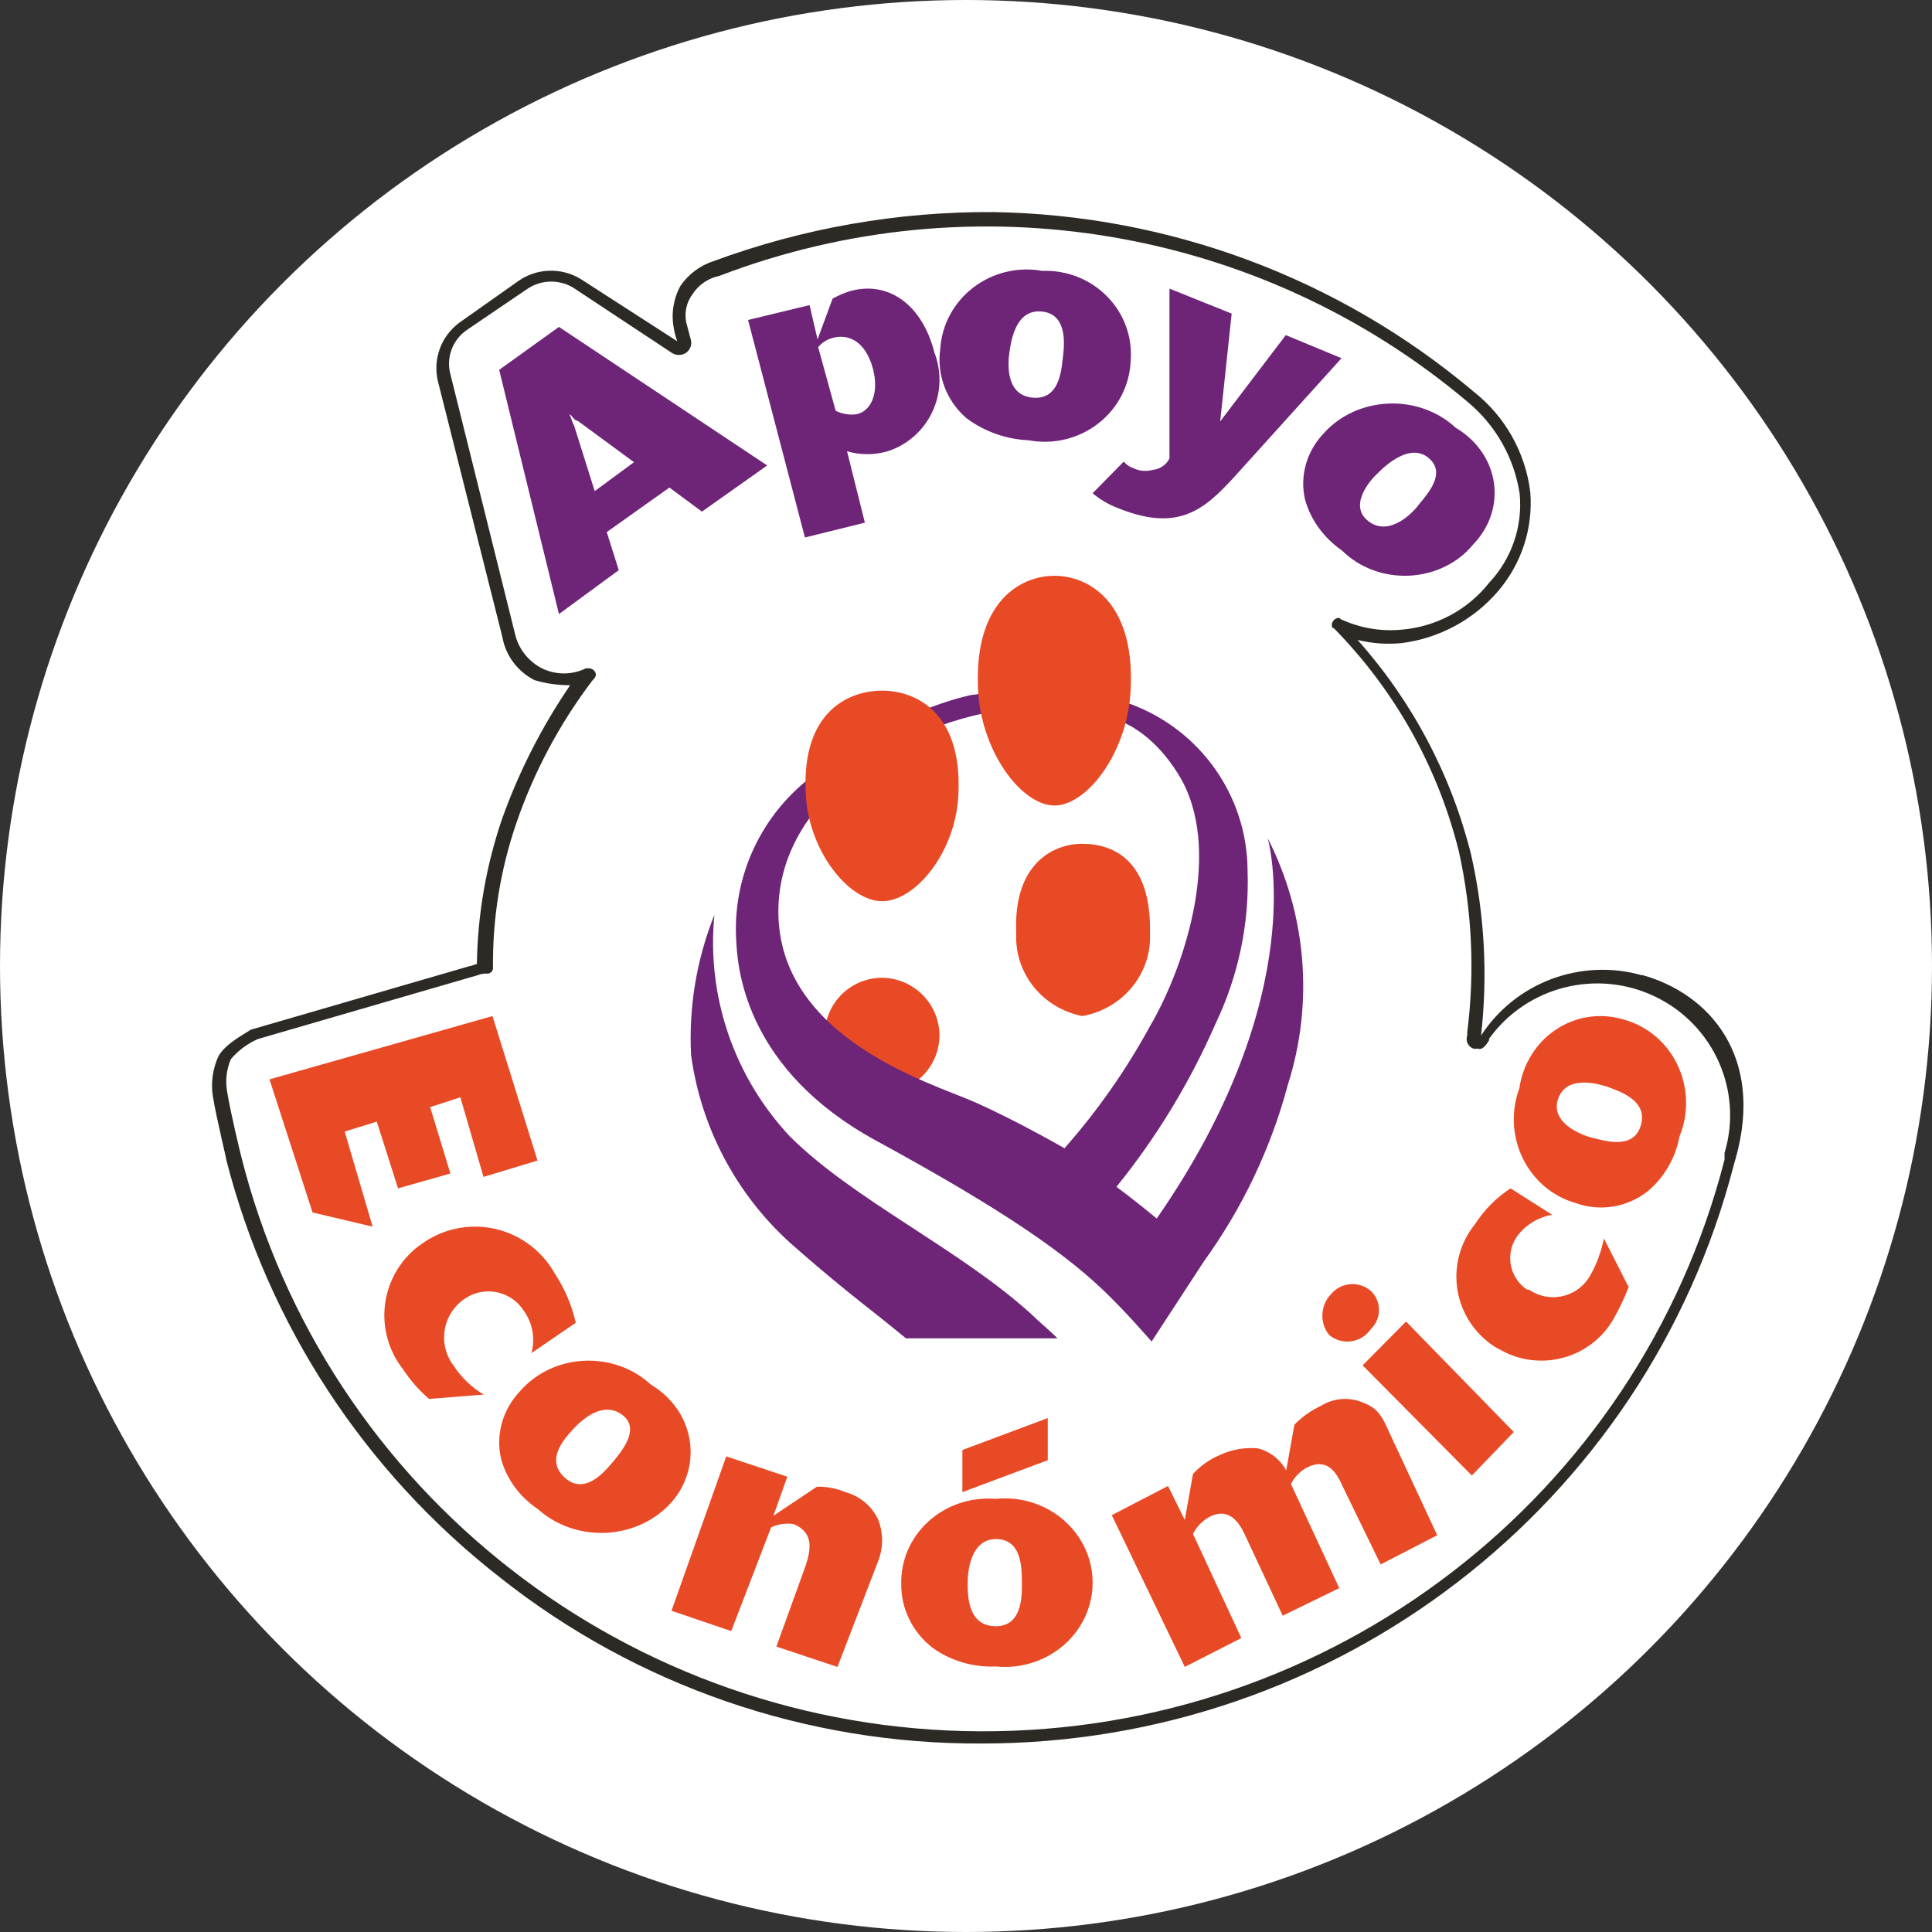
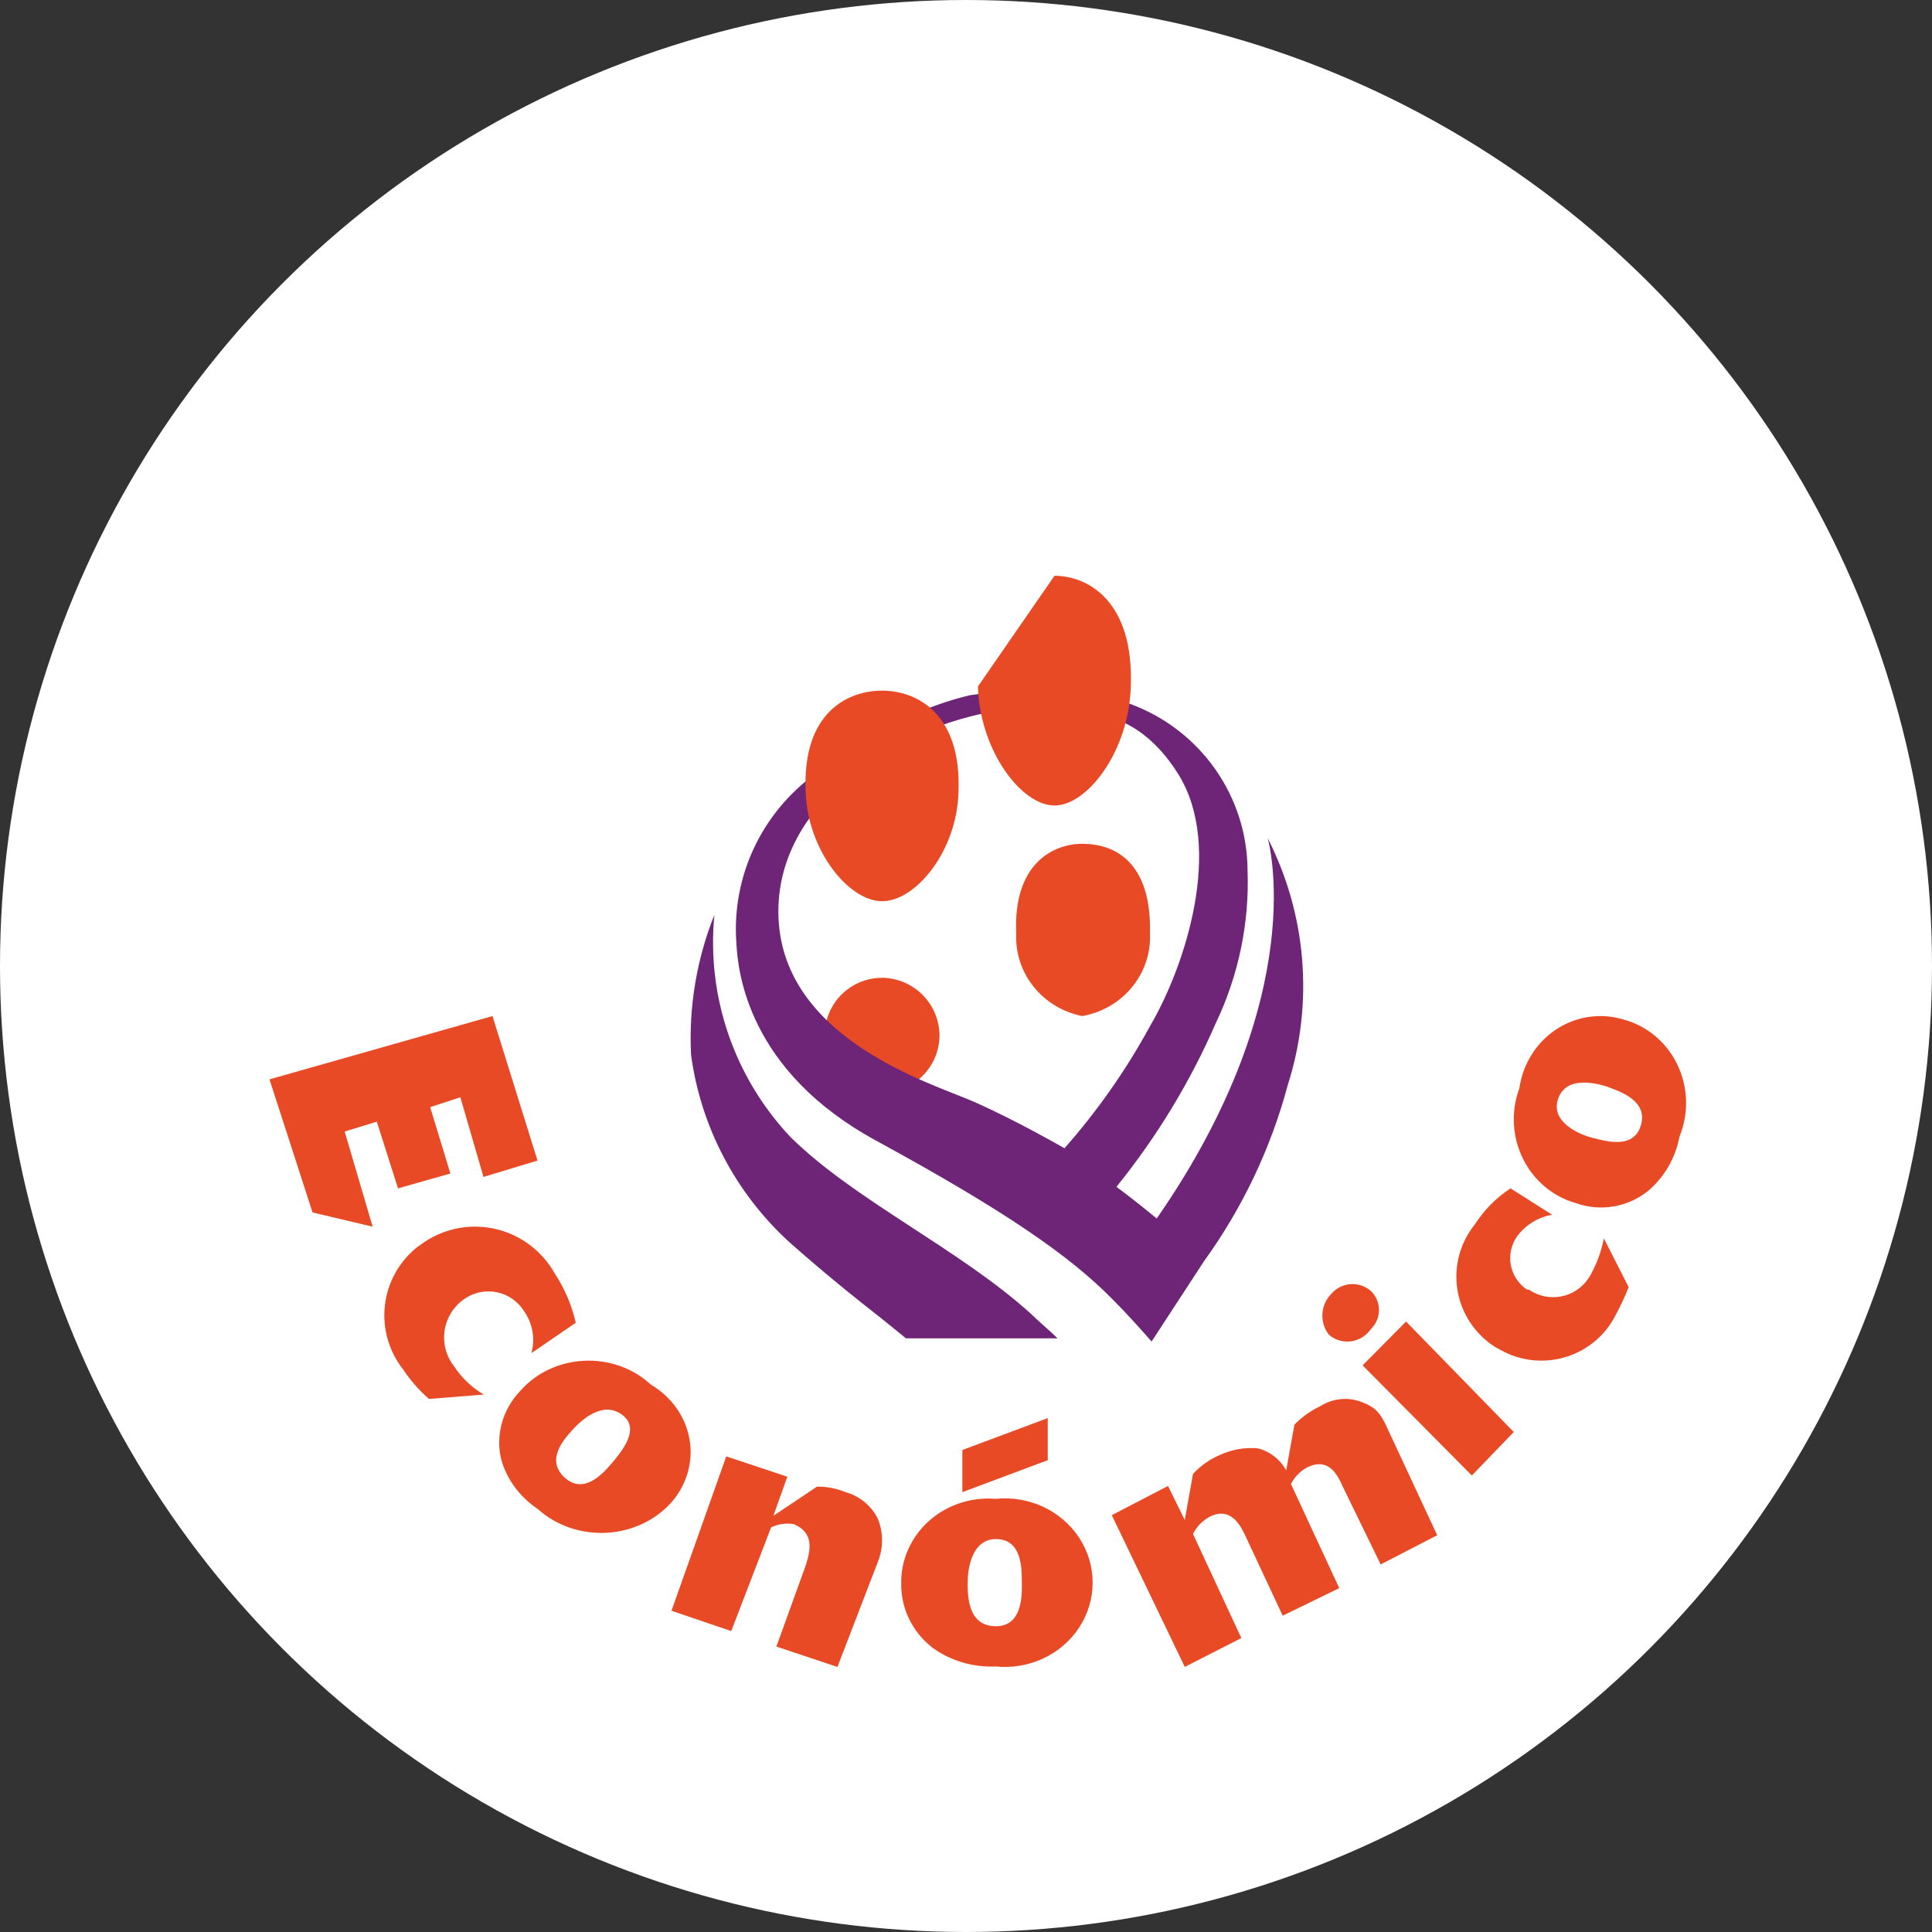
<svg xmlns="http://www.w3.org/2000/svg" width="82" height="82" viewBox="0 0 82 82">
  <rect x="0" y="0" width="82" height="82" fill="#333333" stroke="none" />
  <g fill="none" fill-rule="evenodd">
    <g>
      <g transform="translate(-139 -38) translate(139 38)">
        <circle cx="41" cy="41" r="41" fill="#FFF" />
        <g fill-rule="nonzero">
-           <path fill="#FFF" d="M54.329 34.846s-.149.148-.284.067c-.058-.012-.108-.048-.137-.1-.028-.052-.033-.114-.012-.17.334-2.57.22-5.18-.337-7.712-.891-3.673-2.759-7.038-5.406-9.738.838.414 1.773.587 2.703.5 1.52-.146 2.912-.92 3.838-2.134.98-1.08 1.47-2.517 1.35-3.97-.225-1.59-1.04-3.036-2.283-4.052C45.015.02 32.832-2.058 22.087 2.134c-.546.133-1.027.46-1.351.919-.28.472-.358 1.036-.216 1.566l.148.568s0 .202-.067.283c-.095.04-.202.04-.297 0l-4.054-2.7c-.706-.494-1.645-.494-2.351 0l-2.487 1.795c-.7.496-1.008 1.379-.77 2.202l2.621 10.805c.193.73.683 1.348 1.352 1.701.693.255 1.459.231 2.135-.067-1.395 1.886-2.497 3.971-3.27 6.186-.676 2.038-1.014 4.173-1 6.32" transform="translate(9 9)" />
-           <path fill="#FFF" d="M12.023 31.694c-.17-.019-.343.004-.503.067l-9.276 2.696s-1.005.486-1.222.985c-.22.491-.269 1.042-.136 1.563.136.917.57 2.697.57 2.697C5.083 54.057 18.06 64.14 32.967 64.188c14.91.047 27.95-9.952 31.67-24.284l.081-.283c1.073-4.045-1.072-6.593-3.857-7.361-2.52-.74-5.224.31-6.573 2.548" transform="translate(9 9)" />
          <path fill="#E94A26" d="M30.875 34.937c0 .986-.594 1.875-1.505 2.252-.91.378-1.959.17-2.656-.528-.697-.697-.906-1.745-.528-2.656.377-.911 1.266-1.505 2.252-1.505 1.34.015 2.422 1.097 2.437 2.437z" transform="translate(9 9)" />
          <path fill="#6E2477" d="M35.887 47.803c-.353-.35-.788-.7-1.14-1.05-3.069-2.77-7.494-4.815-10.209-7.506-2.383-2.538-3.555-5.966-3.217-9.417-.754 1.885-1.092 3.908-.991 5.933.412 3.07 1.902 5.9 4.208 7.99 1.778 1.575 3.34 2.785 3.34 2.785s.637.498 1.574 1.265h6.435zm.285-8.072s-2.077-1.197-3.856-1.977c-1.778-.78-8.28-2.69-8.28-8.072 0-5.165 6.068-8.569 11.131-8.703l1.426.35s2.497-.566 4.425 2.542c1.928 3.107.285 8.139-1.208 10.681-1.013 1.86-2.233 3.602-3.638 5.193v-.014zm5.918 4.816c1.64-2.267 2.85-4.81 3.57-7.506 1.105-3.466.798-7.222-.855-10.466 0 0 1.928 6.578-4.71 16.143 0 0-.855-.713-1.71-1.345 1.709-2.113 3.124-4.443 4.208-6.928.973-2.031 1.44-4.265 1.357-6.511-.018-3.156-2.008-5.97-4.995-7.063-2.212-.59-4.525-.715-6.788-.363-.681.162-1.349.378-1.995.645-1.688.584-3.24 1.499-4.562 2.69-2.305 1.67-3.573 4.404-3.353 7.225.068 1.197.49 5.381 5.92 8.34 5.429 2.96 8.212 4.87 10.058 6.754.57.565 1.14 1.21 1.643 1.776l2.212-3.39z" transform="translate(9 9)" />
-           <path fill="#E94A26" d="M28.438 20.313c1.435 0 3.385.93 3.242 4.327-.072 2.48-1.807 4.61-3.242 4.61-1.434 0-3.17-2.197-3.242-4.637-.157-3.397 1.808-4.3 3.242-4.3zM36.936 26.813c1.402 0 2.943.79 2.873 3.806.077 1.703-1.15 3.2-2.873 3.506-1.695-.335-2.886-1.824-2.803-3.506-.14-2.947 1.556-3.806 2.803-3.806zM35.756 15.438c1.413 0 3.378 1.07 3.237 4.698-.064 2.709-1.824 5.052-3.237 5.052s-3.173-2.343-3.25-5.052c-.128-3.629 1.824-4.698 3.25-4.698z" transform="translate(9 9)" />
-           <path fill="#6E2477" d="M17.91 10.617l-2.386-1.753c-.151 0-.22-.207-.358-.29.069.152.138.373.207.51l.868 2.761 1.668-1.228zm5.652.138l-2.77 1.96-1.38-1.022-2.66 1.891.51 1.615-2.538 1.864-2.537-10.366 2.537-1.822 8.838 5.88zM26.468 8.436c.28.138.593.188.9.144.614-.144.953-.905.68-1.941-.34-1.233-1.097-1.443-1.645-1.312-.265.054-.505.198-.678.407l.743 2.702zm-.13-4.761c.26-.146.536-.26.822-.341 1.644-.407 3.014.695 3.497 2.623.319.82.287 1.735-.089 2.53-.375.794-1.061 1.398-1.895 1.667-.562.163-1.16.163-1.722 0l.757 3.029-2.544.63L22.75 4.58l2.61-.63.339 1.456.639-1.731z" transform="translate(9 9)" />
-           <path fill="#6E2477" d="M36.123 6.091c.084-.724.084-1.804-.951-1.872-1.035-.068-1.244 1.148-1.328 1.722-.084.574-.14 1.873 1.034 1.94 1.175.07 1.175-1.366 1.245-1.79zm-1.468 3.595c-.959-.043-1.881-.372-2.643-.943-.847-.738-1.261-1.84-1.104-2.939.066-1.025.578-1.973 1.407-2.605.828-.632 1.893-.888 2.927-.702 1.032-.038 2.033.356 2.748 1.085.716.728 1.08 1.721.999 2.728-.038 1.041-.54 2.014-1.373 2.663s-1.915.91-2.961.713zM47.938 6.203l-4.595 5.087c-1.241 1.342-2.35 2.321-4.925 1.261-.38-.145-.732-.353-1.043-.617l1.32-1.342c.11.129.251.226.41.281.26.123.555.147.831.068.3-.028.565-.21.7-.484V3.25l2.64 1.06-.488 4.577 2.786-3.664 2.364.98zM51.243 12.386c.453-.54 1.118-1.352.382-1.956-.736-.605-1.712.205-2.164.669-.297.27-1.26 1.364-.368 2.033.891.67 1.91-.399 2.15-.746zm-3.282 1.981c-.776-.538-1.33-1.3-1.57-2.162-.237-1.012.068-2.067.82-2.844.679-.745 1.674-1.194 2.737-1.233 1.063-.04 2.094.334 2.837 1.028.884.52 1.475 1.365 1.618 2.314.144.95-.173 1.908-.868 2.627-.64.793-1.637 1.283-2.717 1.336-1.08.052-2.128-.339-2.857-1.066z" transform="translate(9 9)" />
+           <path fill="#E94A26" d="M28.438 20.313c1.435 0 3.385.93 3.242 4.327-.072 2.48-1.807 4.61-3.242 4.61-1.434 0-3.17-2.197-3.242-4.637-.157-3.397 1.808-4.3 3.242-4.3zM36.936 26.813c1.402 0 2.943.79 2.873 3.806.077 1.703-1.15 3.2-2.873 3.506-1.695-.335-2.886-1.824-2.803-3.506-.14-2.947 1.556-3.806 2.803-3.806zM35.756 15.438c1.413 0 3.378 1.07 3.237 4.698-.064 2.709-1.824 5.052-3.237 5.052s-3.173-2.343-3.25-5.052z" transform="translate(9 9)" />
          <path fill="#E94A26" d="M4.265 42.46L2.438 36.811 11.903 34.125 13.813 40.258 11.521 40.953 10.539 37.572 9.257 37.991 10.116 40.808 7.893 41.438 6.993 38.607 5.629 39.026 6.816 43.063zM9.207 50.375c-.426-.372-.8-.8-1.112-1.273-.603-.773-.875-1.755-.755-2.73.12-.974.623-1.86 1.397-2.462l.328-.229c.897-.58 1.993-.762 3.029-.505 1.036.258 1.92.932 2.445 1.864.424.64.728 1.353.899 2.102l-1.882 1.288c.168-.62.048-1.283-.328-1.802-.257-.4-.661-.679-1.124-.778-.463-.1-.946-.01-1.343.248-.447.285-.76.738-.87 1.257-.11.52-.007 1.062.286 1.504l.085.114c.324.499.758.915 1.27 1.216l-2.325.186zM17.063 52.99c.448-.546 1.107-1.43.294-1.977-.813-.547-1.696.273-2.06.676-.365.404-1.178 1.302-.295 2.056.883.755 1.766-.416 2.06-.754zm-3.239 2.057c-.77-.517-1.32-1.267-1.556-2.121-.24-1.029.062-2.101.813-2.89.665-.763 1.647-1.229 2.703-1.281 1.056-.052 2.087.314 2.835 1.008.878.52 1.477 1.362 1.645 2.316.169.953-.108 1.929-.762 2.681-.689.773-1.693 1.243-2.771 1.297-1.079.055-2.132-.312-2.907-1.01zM21.825 52.813l2.592.863-.592 1.659 1.846-1.234c.406-.01.81.064 1.183.22.62.164 1.135.585 1.409 1.15.233.583.233 1.228 0 1.81l-1.719 4.469-2.592-.864 1.254-3.468c.225-.712.31-1.37-.507-1.727-.331-.058-.672-.01-.972.137l-1.691 4.4-2.536-.863 2.325-6.553zM38.188 55.308l2.387-1.239.71 1.445.349-1.954c.316-.345.7-.617 1.126-.799.508-.238 1.067-.338 1.623-.289.512.126.949.466 1.207.936l.349-1.94c.326-.334.707-.604 1.126-.799.53-.33 1.18-.385 1.757-.151.563.22.778.44 1.126 1.239L52 56.16l-2.4 1.24-1.623-3.332c-.282-.66-.697-1.17-1.475-.798-.304.156-.553.406-.71.715l2.05 4.42-2.4 1.17-1.622-3.47c-.215-.44-.63-1.156-1.475-.73-.305.162-.554.417-.711.73l2.052 4.419-2.4 1.225-3.099-6.442zM55.25 51.779l-1.78 1.846-4.636-4.675 1.844-1.86 4.572 4.689zm-6.143-4.27c-.43.514-1.192.578-1.702.144-.401-.511-.368-1.243.078-1.715.203-.248.495-.403.812-.433.317-.03.632.07.877.276.443.41.477 1.104.078 1.558l-.143.17zM60.125 45.63c-.18.459-.392.905-.633 1.335-.457.81-1.22 1.405-2.12 1.655-.9.25-1.863.136-2.678-.32l-.242-.133c-.853-.546-1.432-1.424-1.594-2.416-.161-.993.109-2.007.745-2.791.39-.607.904-1.126 1.509-1.523l1.765 1.122c-.593.103-1.124.428-1.482.908-.253.355-.35.795-.272 1.222.078.427.327.805.69 1.048h.08c.393.272.879.377 1.35.291.47-.085.887-.353 1.157-.745l.108-.174c.27-.483.46-1.006.566-1.548l1.051 2.07zM59.163 37.104c-.7-.208-1.764-.36-2.047.583-.282.943.916 1.47 1.481 1.608.566.139 1.778.513 2.06-.582.283-1.096-1.13-1.456-1.494-1.609zm3.123 2.122c-.169.915-.645 1.74-1.346 2.33-.866.685-2.01.878-3.043.512-.978-.272-1.799-.958-2.258-1.889-.46-.93-.514-2.017-.152-2.991.144-1.021.71-1.928 1.55-2.489.841-.56 1.876-.72 2.84-.437 1.003.26 1.847.959 2.31 1.912.463.954.5 2.068.1 3.052zM34.37 58.098c0-.704-.07-1.775-1.1-1.775s-1.199 1.274-1.199 1.843 0 1.856 1.199 1.856 1.1-1.49 1.1-1.924zm-2.524-3.767v-1.788l3.624-1.355v1.788l-3.624 1.355zm1.41 7.399c-.956.042-1.899-.236-2.665-.786-.856-.658-1.35-1.657-1.34-2.71-.024-1.008.399-1.977 1.163-2.667.764-.69 1.797-1.036 2.842-.951 1.417-.146 2.796.498 3.552 1.659.756 1.16.756 2.634 0 3.795s-2.135 1.805-3.552 1.66z" transform="translate(9 9)" />
-           <path fill="#2D2A26" d="M64.195 39.934v.284c-3.67 14.31-16.68 24.312-31.567 24.264-14.885-.048-27.83-10.133-31.407-24.467 0 0-.423-1.72-.573-2.64-.094-.478-.042-.974.15-1.422.313-.366.705-.658 1.147-.853l9.324-2.708c.138-.057.288-.08.437-.068.115-.012.206-.103.218-.217-.025-2.104.312-4.197.997-6.188.748-2.175 1.84-4.219 3.235-6.053.07-.055.118-.131.137-.217-.007-.154-.132-.277-.287-.284h-.137c-.589.29-1.28.29-1.87 0-.587-.302-1.008-.848-1.147-1.49l-2.73-10.968c-.204-.729.088-1.505.724-1.923l2.512-1.706c.622-.435 1.452-.435 2.075 0l4.095 2.708c.176.107.398.107.573 0 .19-.122.279-.352.219-.569l-.15-.569c-.15-.46-.068-.963.218-1.354.26-.405.673-.688 1.147-.785C32.3-1.413 44.478.634 53.275 8.044c1.2.99 1.992 2.383 2.224 3.914.133 1.385-.339 2.76-1.297 3.778-.908 1.15-2.259 1.871-3.726 1.99-.86.08-1.726-.065-2.512-.42-.068 0-.068-.08-.15-.08-.153.012-.274.132-.287.284 0 .08 0 .149.082.149 2.59 2.633 4.424 5.906 5.31 9.479.56 2.52.68 5.117.355 7.677v.136c-.082.224.034.473.26.555.053.013.11.013.163 0 .219.081.369-.135.505-.352v-.068c1.601-2.227 4.591-2.979 7.068-1.777 2.477 1.202 3.715 4.004 2.925 6.625zm-3.508-7.542c-2.595-.73-5.366.309-6.826 2.559.29-2.565.147-5.16-.423-7.678-.842-3.379-2.495-6.506-4.819-9.113.61.151 1.244.197 1.87.135 1.596-.202 3.057-.99 4.096-2.207.997-1.165 1.488-2.675 1.365-4.198-.203-1.68-1.066-3.214-2.403-4.266C47.85 2.818 40.645.124 33.166.001c-4.044-.026-8.059.676-11.85 2.071-.583.183-1.088.555-1.433 1.057-.3.545-.4 1.176-.287 1.787.031.194.081.385.15.569l-4.095-2.64c-.82-.503-1.862-.47-2.648.08L10.49 4.7c-.775.578-1.129 1.557-.901 2.491l2.73 10.833c.138.793.644 1.475 1.365 1.842.492.147 1.002.22 1.515.216-1.197 1.754-2.165 3.651-2.88 5.647-.684 1.994-1.048 4.082-1.078 6.189-.069 0-.205.08-.287.08l-9.324 2.71c-.068.08-1.078.568-1.365 1.137-.238.526-.319 1.109-.232 1.679.15.92.573 2.627.573 2.708 1.795 7.011 5.874 13.238 11.604 17.712 5.802 4.604 13.02 7.094 20.45 7.056 15.052.013 28.198-10.1 31.93-24.565l.082-.284c1.215-4.347-1.147-6.974-3.945-7.76h-.041z" transform="translate(9 9)" />
        </g>
      </g>
    </g>
  </g>
</svg>